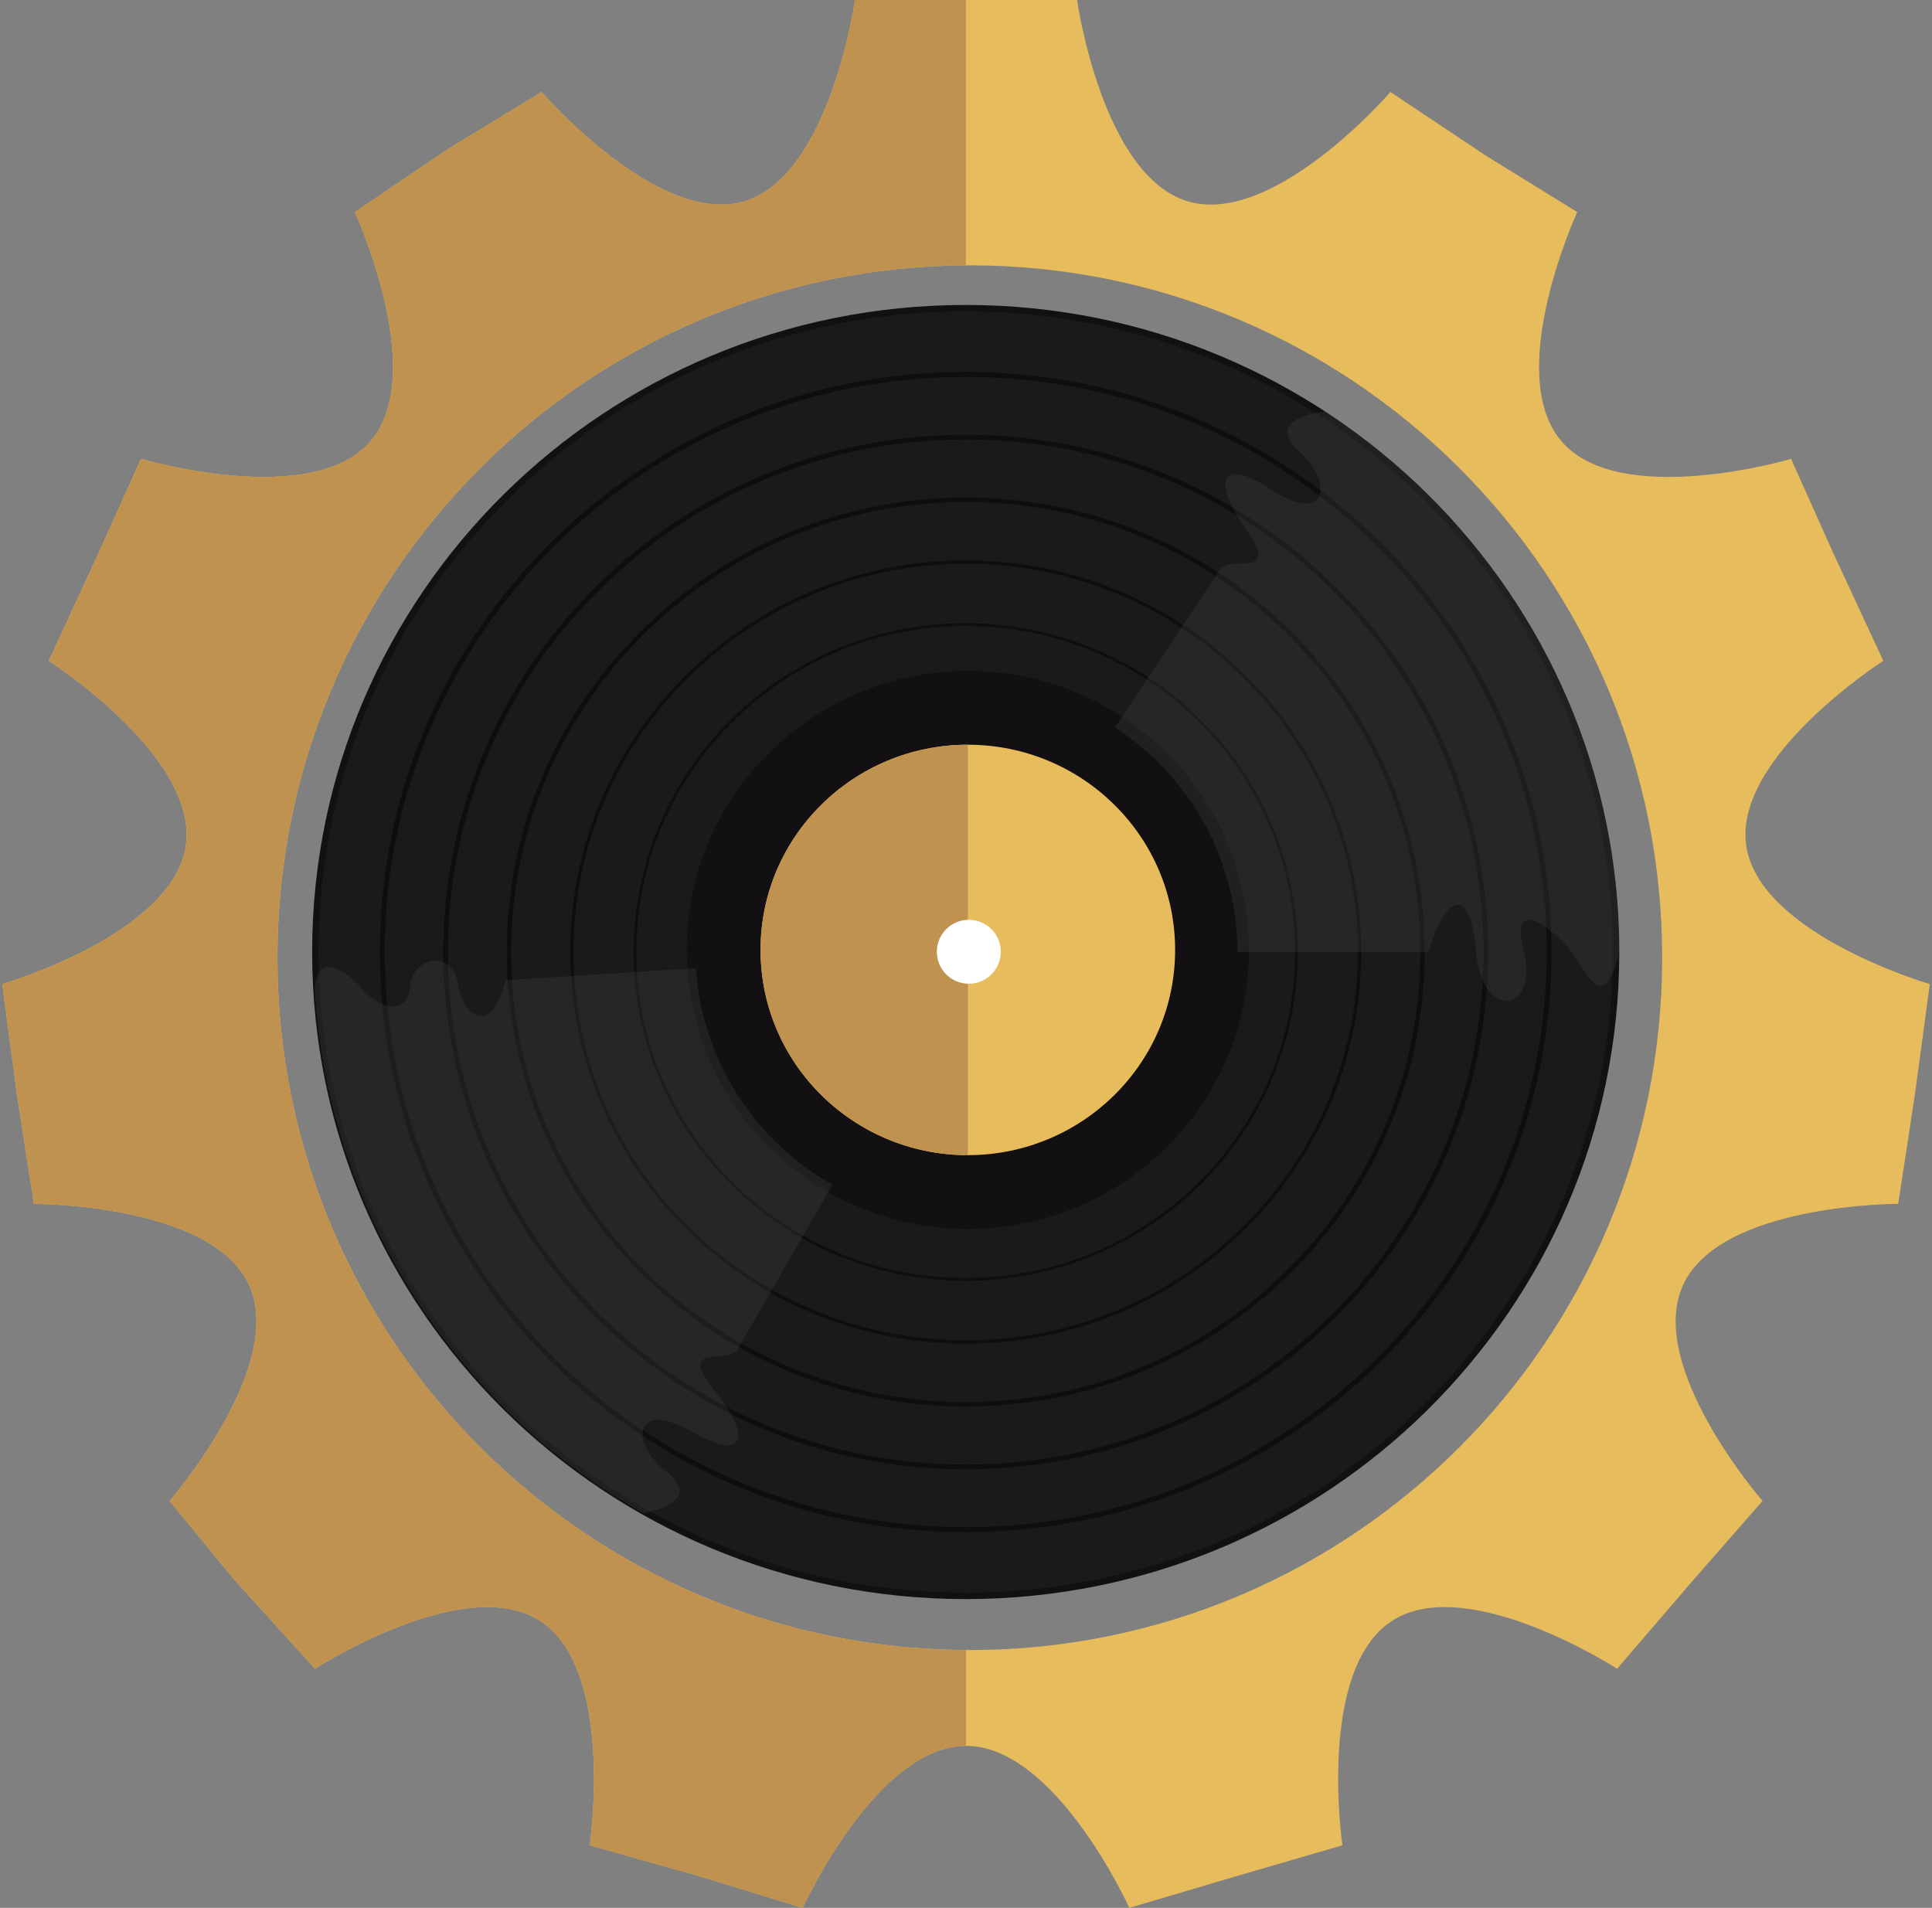
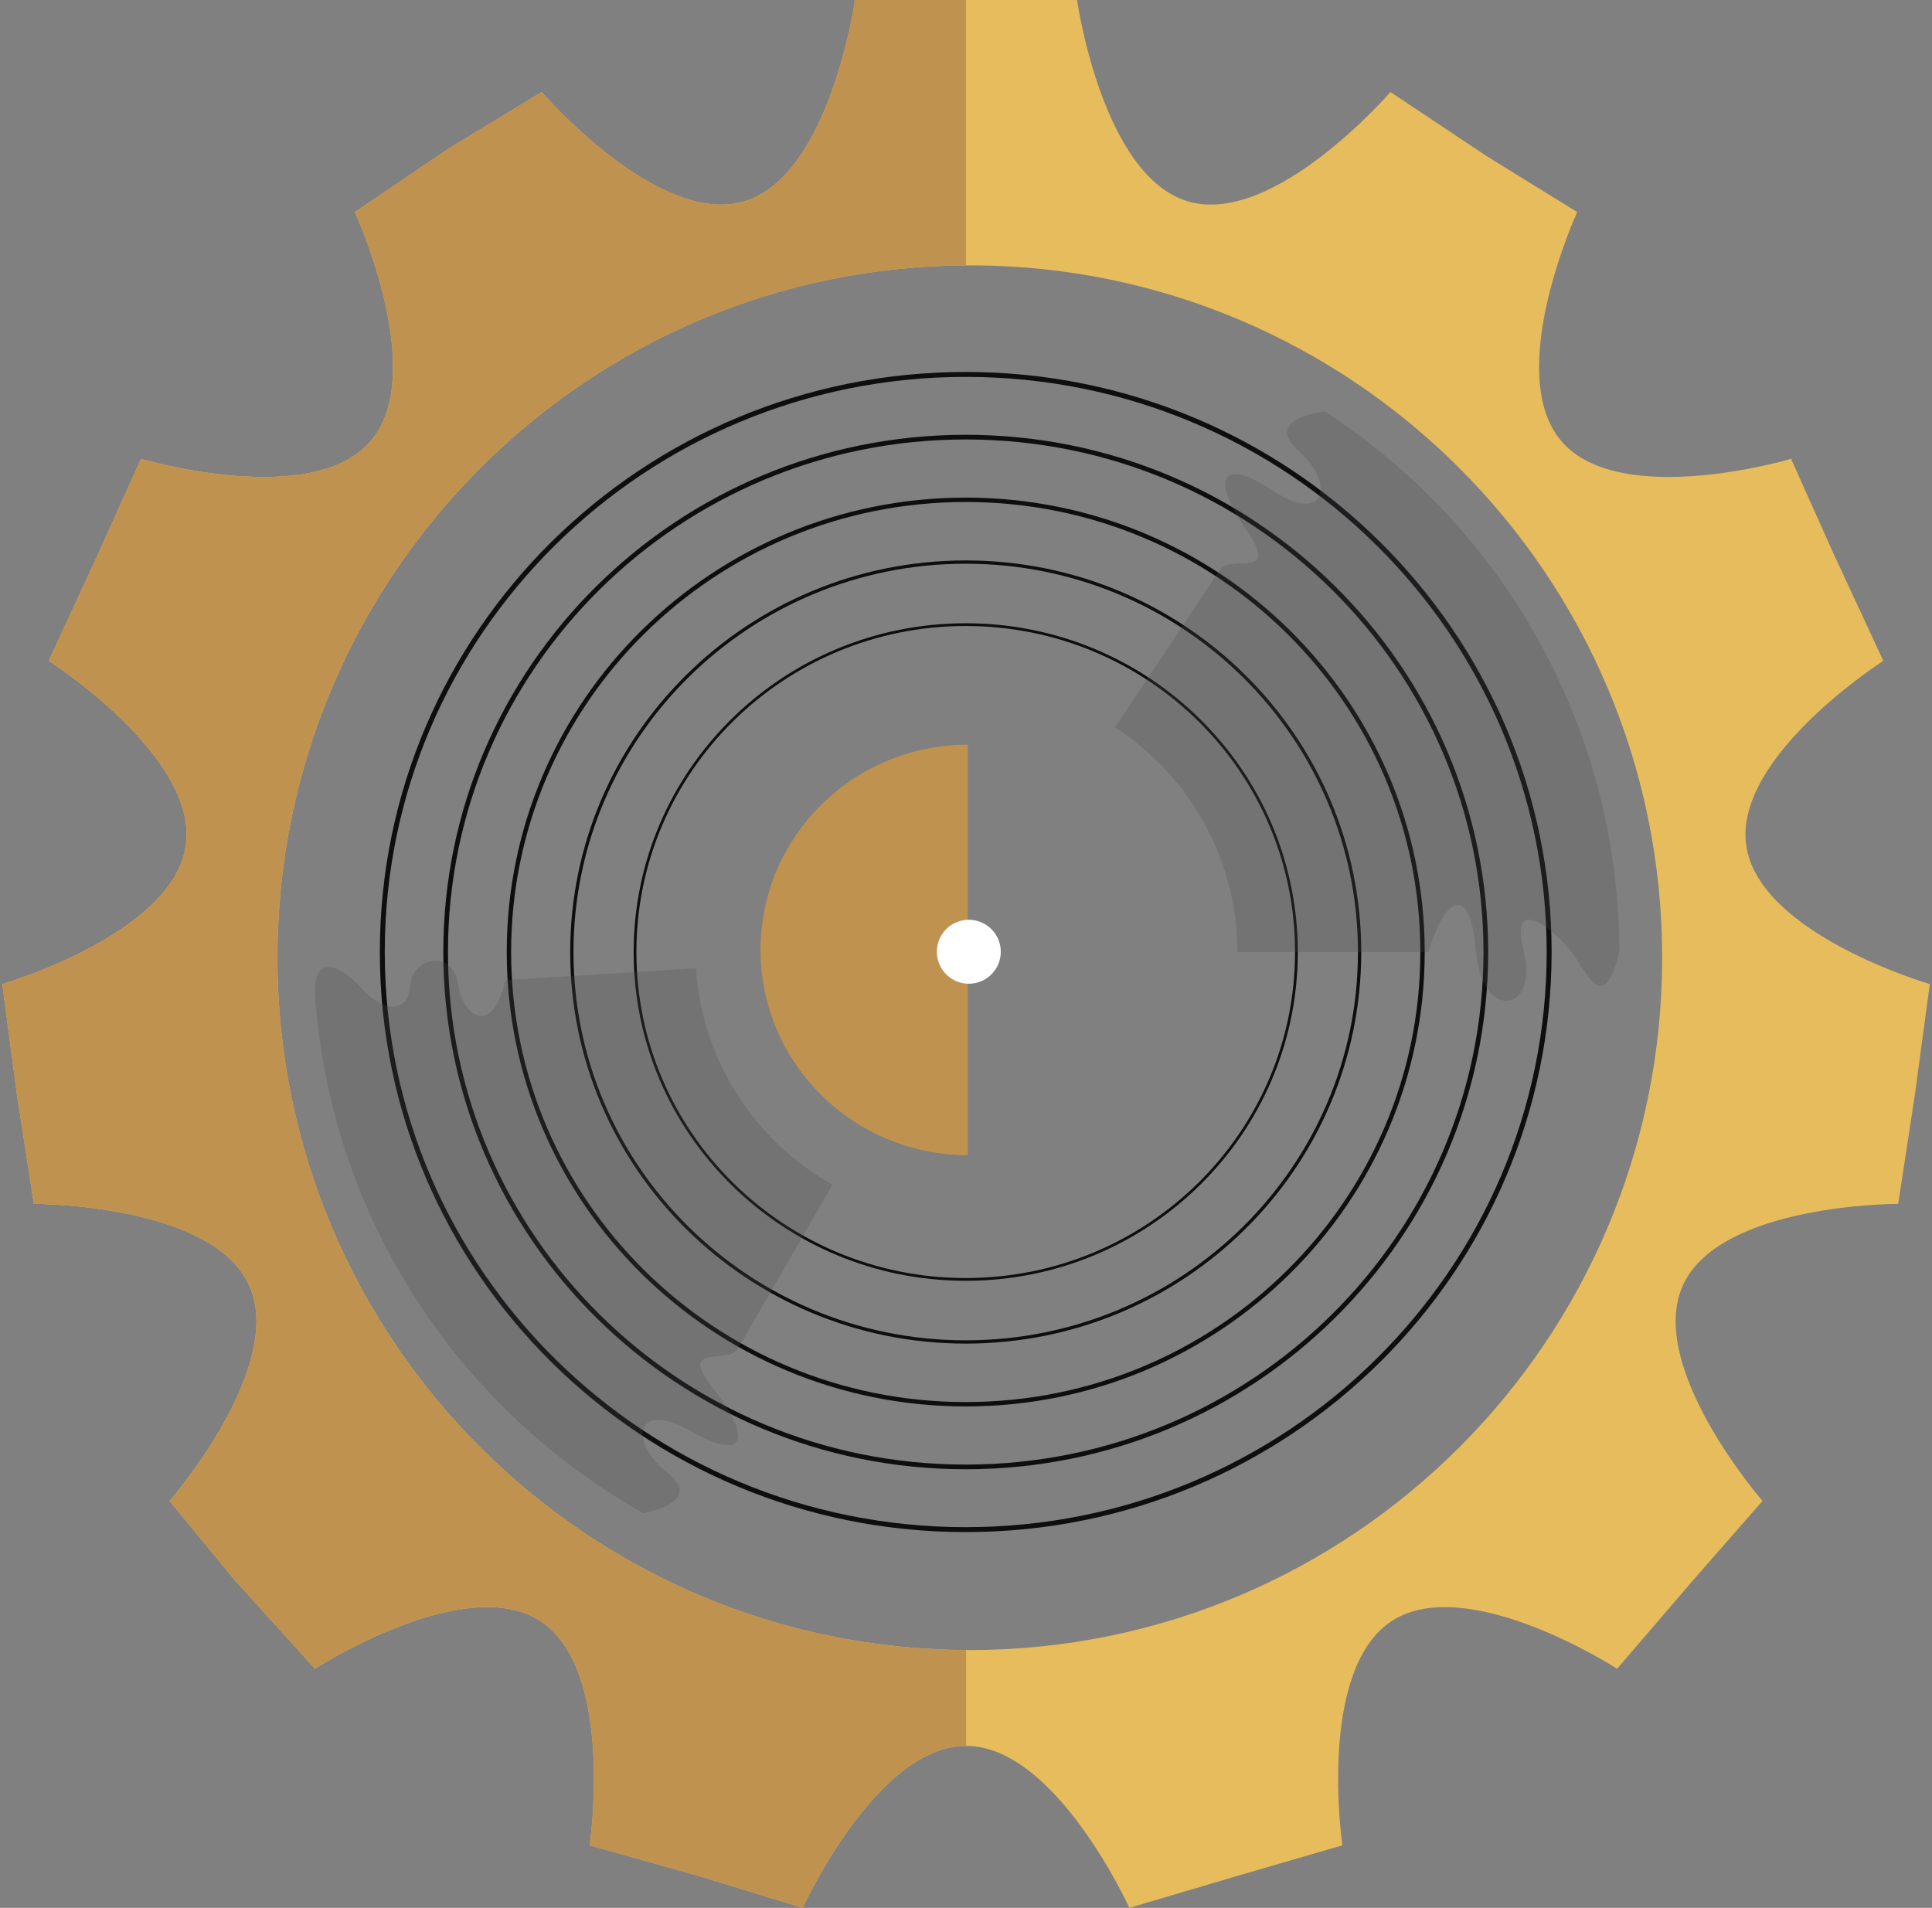
<svg xmlns="http://www.w3.org/2000/svg" width="401" height="396" viewBox="0 0 401 396" fill="none">
  <rect x="0" y="0" width="401" height="396" fill="#808080" stroke="none" />
  <path fill-rule="evenodd" clip-rule="evenodd" d="M223.554 6.15951e-06L200.482 0L177.463 6.15951e-06C177.463 6.15951e-06 172.305 36.555 154.417 41.807C136.529 47.06 112.427 19.096 112.427 19.096L93.106 30.853L73.653 44.015C73.653 44.015 89.077 77.555 76.868 91.645C64.66 105.734 29.265 95.241 29.265 95.241L20.445 114.816L10.119 137.167C10.119 137.167 41.228 157.044 38.574 175.497C35.921 193.95 0.472 204.258 0.472 204.258L3.491 227.037L7.032 249.88C7.032 249.88 43.949 249.783 51.693 266.741C59.438 283.699 35.189 311.536 35.189 311.536L48.702 327.954L65.372 346.369C65.372 346.369 96.376 326.329 112.06 336.408C127.743 346.487 122.394 383.015 122.394 383.015L144.775 389.312L166.618 396C166.618 396 181.865 362.379 200.508 362.379C219.151 362.379 234.399 396 234.399 396L256.995 389.312L278.623 383.015C278.623 383.015 273.273 346.487 288.957 336.408C304.64 326.329 335.644 346.369 335.644 346.369L351.454 327.954L365.828 311.536C365.828 311.536 341.579 283.699 349.323 266.741C357.068 249.783 393.985 249.88 393.985 249.88L397.472 227.037L400.544 204.258C400.544 204.258 365.096 193.95 362.442 175.497C359.789 157.044 390.898 137.167 390.898 137.167L380.518 114.816L371.751 95.241C371.751 95.241 336.357 105.734 324.148 91.645C311.94 77.555 327.364 44.015 327.364 44.015L308.665 32.468L288.59 19.096C288.59 19.096 264.487 47.06 246.6 41.807C228.712 36.555 223.554 6.15951e-06 223.554 6.15951e-06ZM201.289 342.486C280.656 342.486 344.995 278.147 344.995 198.78C344.995 119.413 280.656 55.073 201.289 55.073C121.922 55.073 57.583 119.413 57.583 198.78C57.583 278.147 121.922 342.486 201.289 342.486Z" fill="#E7BC5C" />
  <path fill-rule="evenodd" clip-rule="evenodd" d="M200.508 362.379C181.865 362.379 166.618 396 166.618 396L144.775 389.312L122.394 383.015C122.394 383.015 127.743 346.487 112.06 336.408C96.376 326.329 65.372 346.369 65.372 346.369L48.702 327.954L35.189 311.536C35.189 311.536 59.438 283.699 51.693 266.741C43.949 249.783 7.032 249.88 7.032 249.88L3.491 227.037L0.472 204.258C0.472 204.258 35.921 193.95 38.574 175.497C41.228 157.044 10.119 137.167 10.119 137.167L20.445 114.816L29.265 95.241C29.265 95.241 64.66 105.734 76.868 91.645C89.077 77.555 73.653 44.015 73.653 44.015L93.106 30.853L112.427 19.096C112.427 19.096 136.529 47.06 154.417 41.807C172.305 36.555 177.463 6.15951e-06 177.463 6.15951e-06L200.482 0L200.486 55.076C121.488 55.508 57.583 119.681 57.583 198.78C57.583 277.886 121.5 342.063 200.507 342.484L200.508 362.379Z" fill="#BF9250" />
-   <path d="M335.431 197.603C335.431 271.406 275.001 331.246 200.443 331.246C125.884 331.246 65.454 271.406 65.454 197.603C65.454 123.801 125.884 63.961 200.443 63.961C275.001 63.961 335.431 123.801 335.431 197.603Z" fill="#1A191B" stroke="#121013" stroke-width="1.327" />
  <path d="M321.537 197.604C321.537 263.811 267.326 317.491 200.443 317.491C133.56 317.491 79.349 263.811 79.349 197.604C79.349 131.397 133.56 77.716 200.443 77.716C267.326 77.716 321.537 131.397 321.537 197.604Z" stroke="#0E0E0F" stroke-width="1.021" />
  <path d="M308.392 197.604C308.392 256.623 260.066 304.477 200.443 304.477C140.82 304.477 92.494 256.623 92.494 197.604C92.494 138.584 140.82 90.73 200.443 90.73C260.066 90.73 308.392 138.584 308.392 197.604Z" stroke="#0E0E0F" stroke-width="0.97" />
  <path d="M295.253 197.604C295.253 249.439 252.809 291.468 200.443 291.468C148.076 291.468 105.633 249.439 105.633 197.604C105.633 145.768 148.076 103.739 200.443 103.739C252.809 103.739 295.253 145.768 295.253 197.604Z" stroke="#0E0E0F" stroke-width="0.908" />
  <path d="M282.195 197.604C282.195 242.301 245.596 278.541 200.443 278.541C155.289 278.541 118.69 242.301 118.69 197.604C118.69 152.906 155.289 116.666 200.443 116.666C245.596 116.666 282.195 152.906 282.195 197.604Z" stroke="#0E0E0F" stroke-width="0.683" />
  <path d="M269.081 197.604C269.081 235.131 238.354 265.558 200.443 265.558C162.532 265.558 131.804 235.131 131.804 197.604C131.804 160.076 162.532 129.649 200.443 129.649C238.354 129.649 269.081 160.076 269.081 197.604Z" stroke="#0E0E0F" stroke-width="0.57" />
-   <path d="M200.882 247.422C228.799 247.422 251.561 224.995 251.561 197.169C251.561 169.344 228.799 146.917 200.882 146.917C172.964 146.917 150.202 169.344 150.202 197.169C150.202 224.995 172.964 247.422 200.882 247.422Z" fill="#E7BC5C" stroke="#121013" stroke-width="15.314" />
  <path d="M157.859 197.169C157.859 220.694 177.121 239.765 200.882 239.765V154.573C177.121 154.573 157.859 173.644 157.859 197.169Z" fill="#BF9250" />
  <path d="M336.095 197.603C336.095 175.359 330.515 153.462 319.855 133.881C309.195 114.299 293.789 97.646 275.022 85.416C275.022 85.416 261.903 86.768 269.575 93.61C277.246 100.452 275.022 109.017 264.128 101.804C253.233 94.592 251.401 99.549 258.68 109.998C265.96 120.447 255.36 114.992 253.233 118.192C251.106 121.392 247.786 126.386 247.786 126.386L242.339 134.58L236.892 142.774L231.444 150.968C239.246 156.052 245.65 162.975 250.081 171.115C254.512 179.254 256.832 188.356 256.832 197.603H296.463C299.957 185.902 305.183 183.26 306.371 197.603C307.56 211.947 319.413 210.208 316.279 197.603C313.146 184.998 322.864 193.257 326.187 197.603C329.51 201.95 332.759 210.939 336.095 197.603Z" fill="#4E4C50" fill-opacity="0.25" />
  <path d="M65.346 205.952C66.775 228.152 73.75 249.652 85.646 268.523C97.542 287.394 113.986 303.044 133.5 314.067C133.5 314.067 146.506 311.892 138.41 305.547C130.315 299.202 131.985 290.514 143.32 297.027C154.656 303.539 156.166 298.476 148.23 288.506C140.294 278.537 151.223 283.313 153.14 279.986C155.058 276.658 158.05 271.465 158.05 271.465L162.96 262.945L167.87 254.425L172.78 245.904C164.668 241.322 157.832 234.816 152.887 226.972C147.942 219.128 145.043 210.19 144.449 200.962L104.897 203.457C102.162 215.354 96.032 210.992 95.01 204.081C93.987 197.169 85.646 198.473 85.122 204.704C84.597 210.936 78.829 209.457 75.234 205.328C71.638 201.2 65.346 197.169 65.346 205.952Z" fill="#4E4C50" fill-opacity="0.25" />
  <circle cx="201.083" cy="197.548" r="6.636" fill="white" />
</svg>